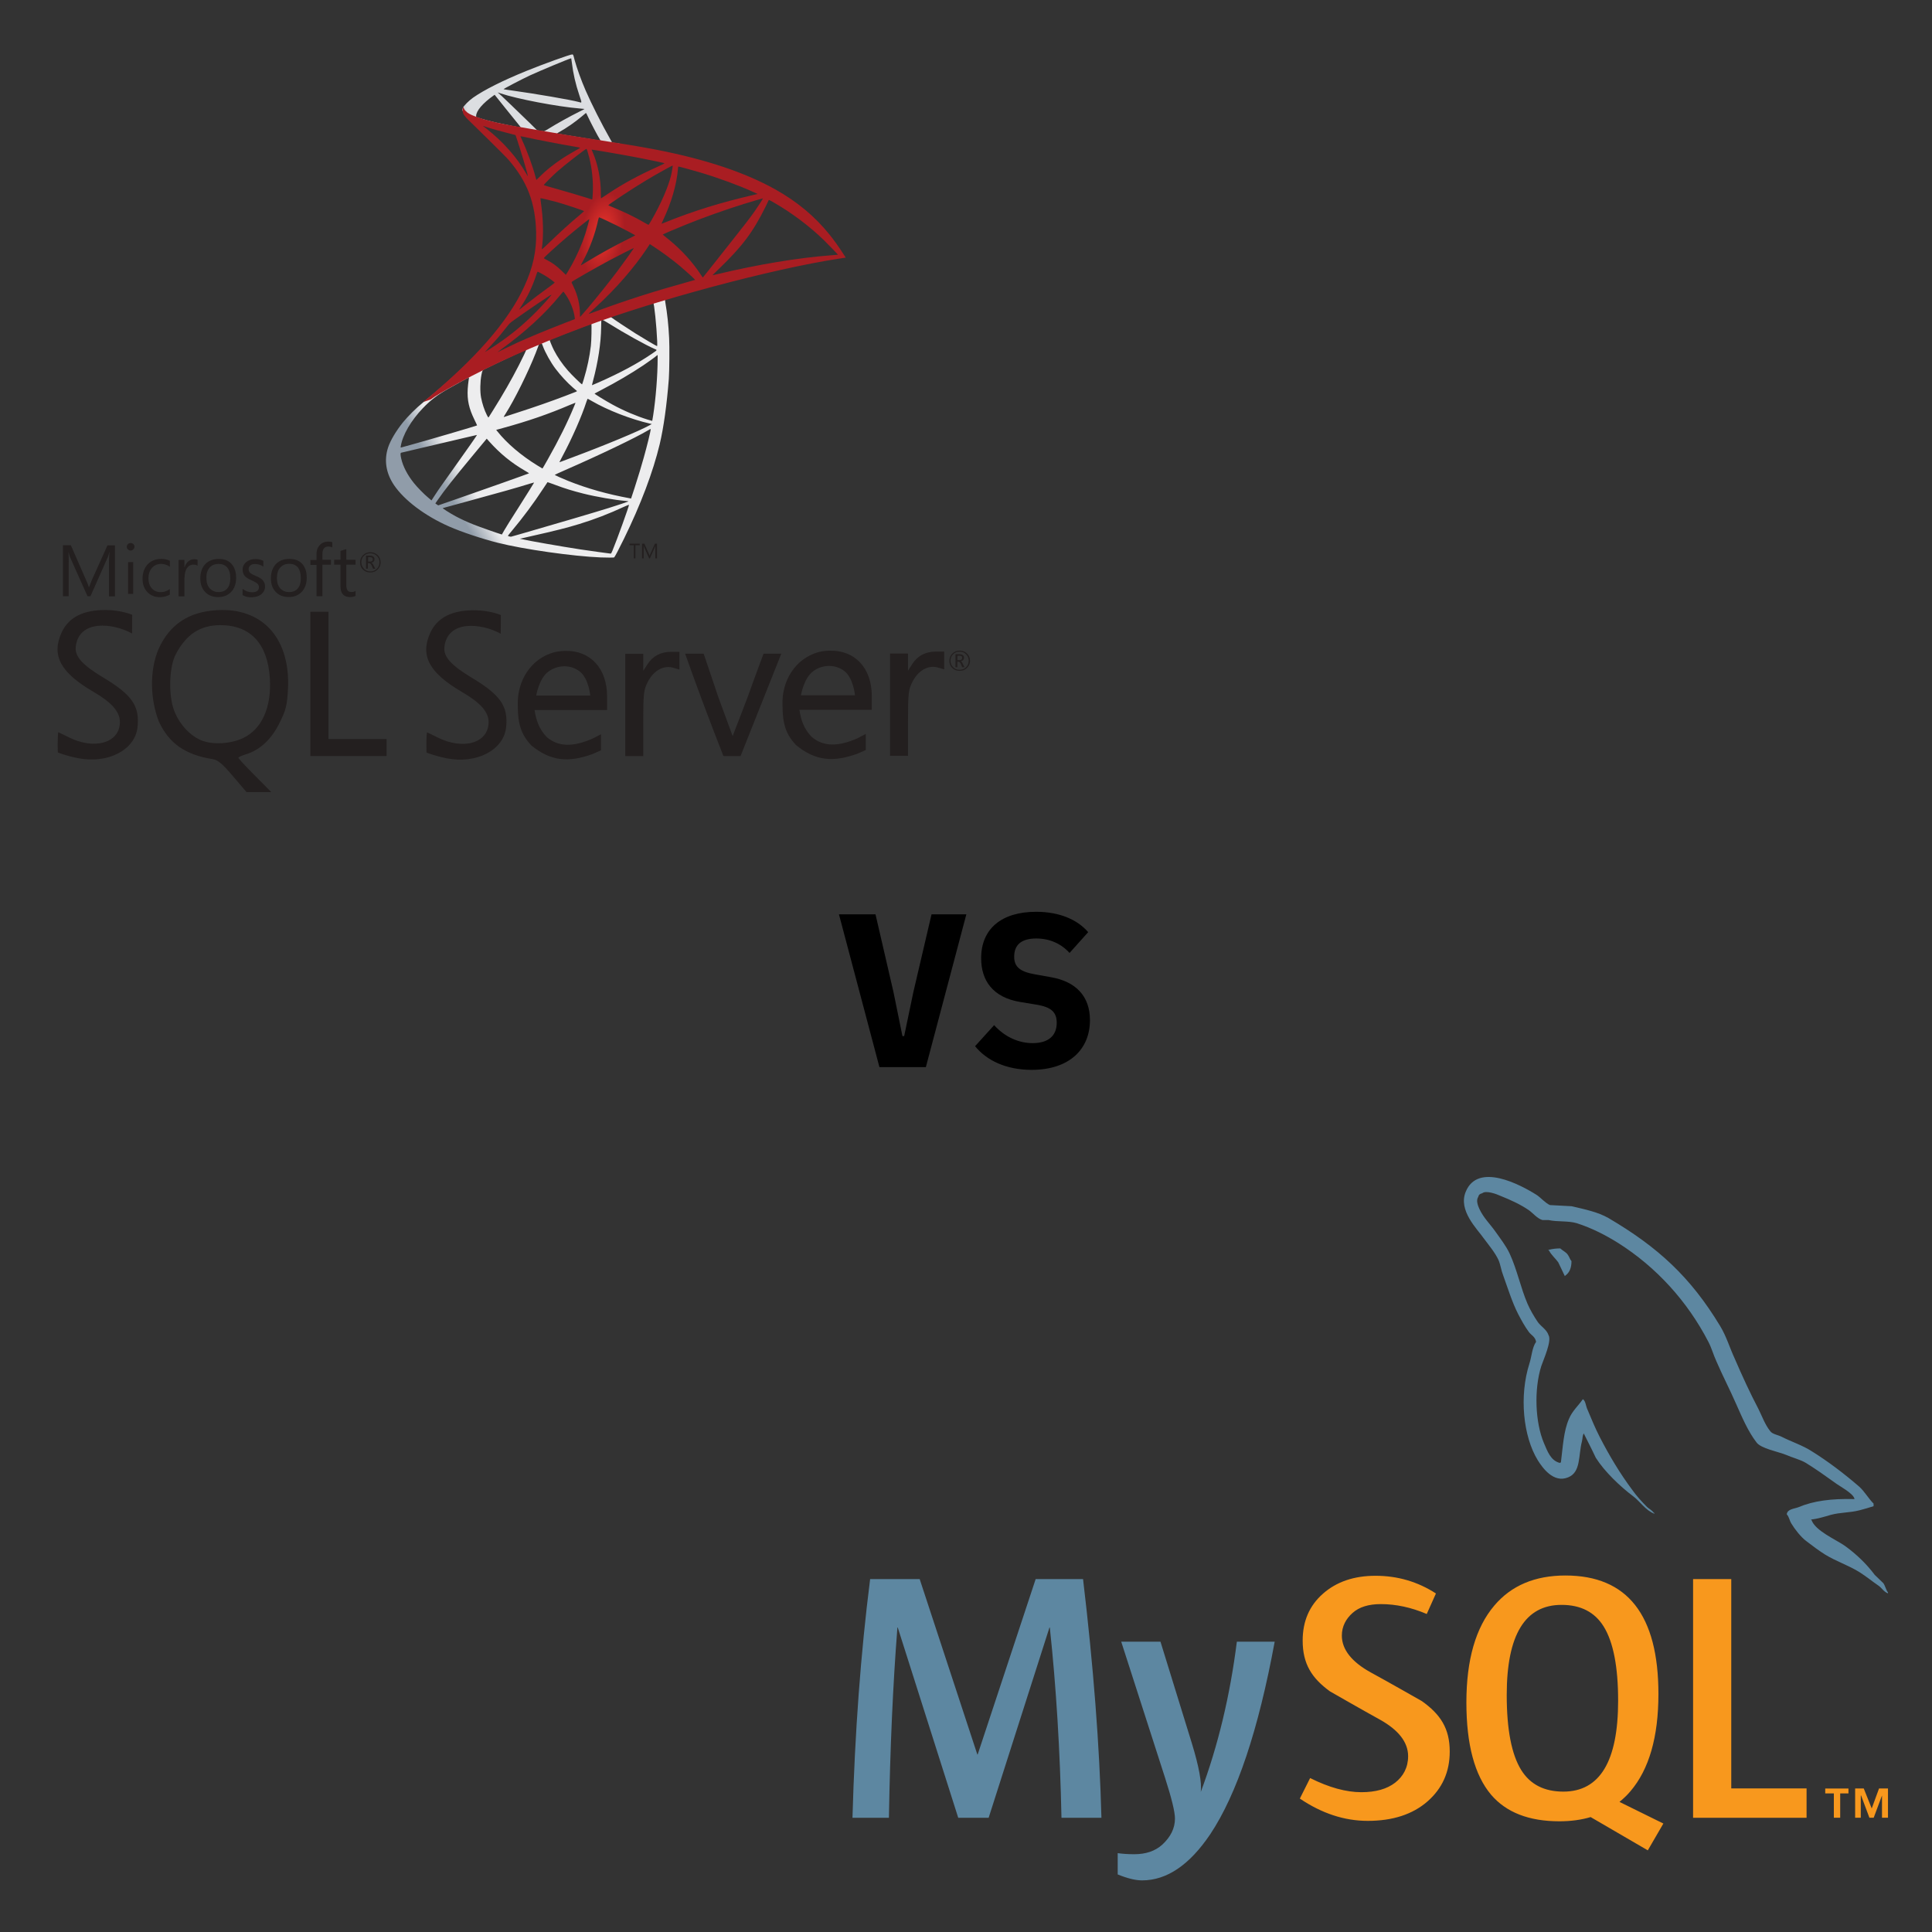
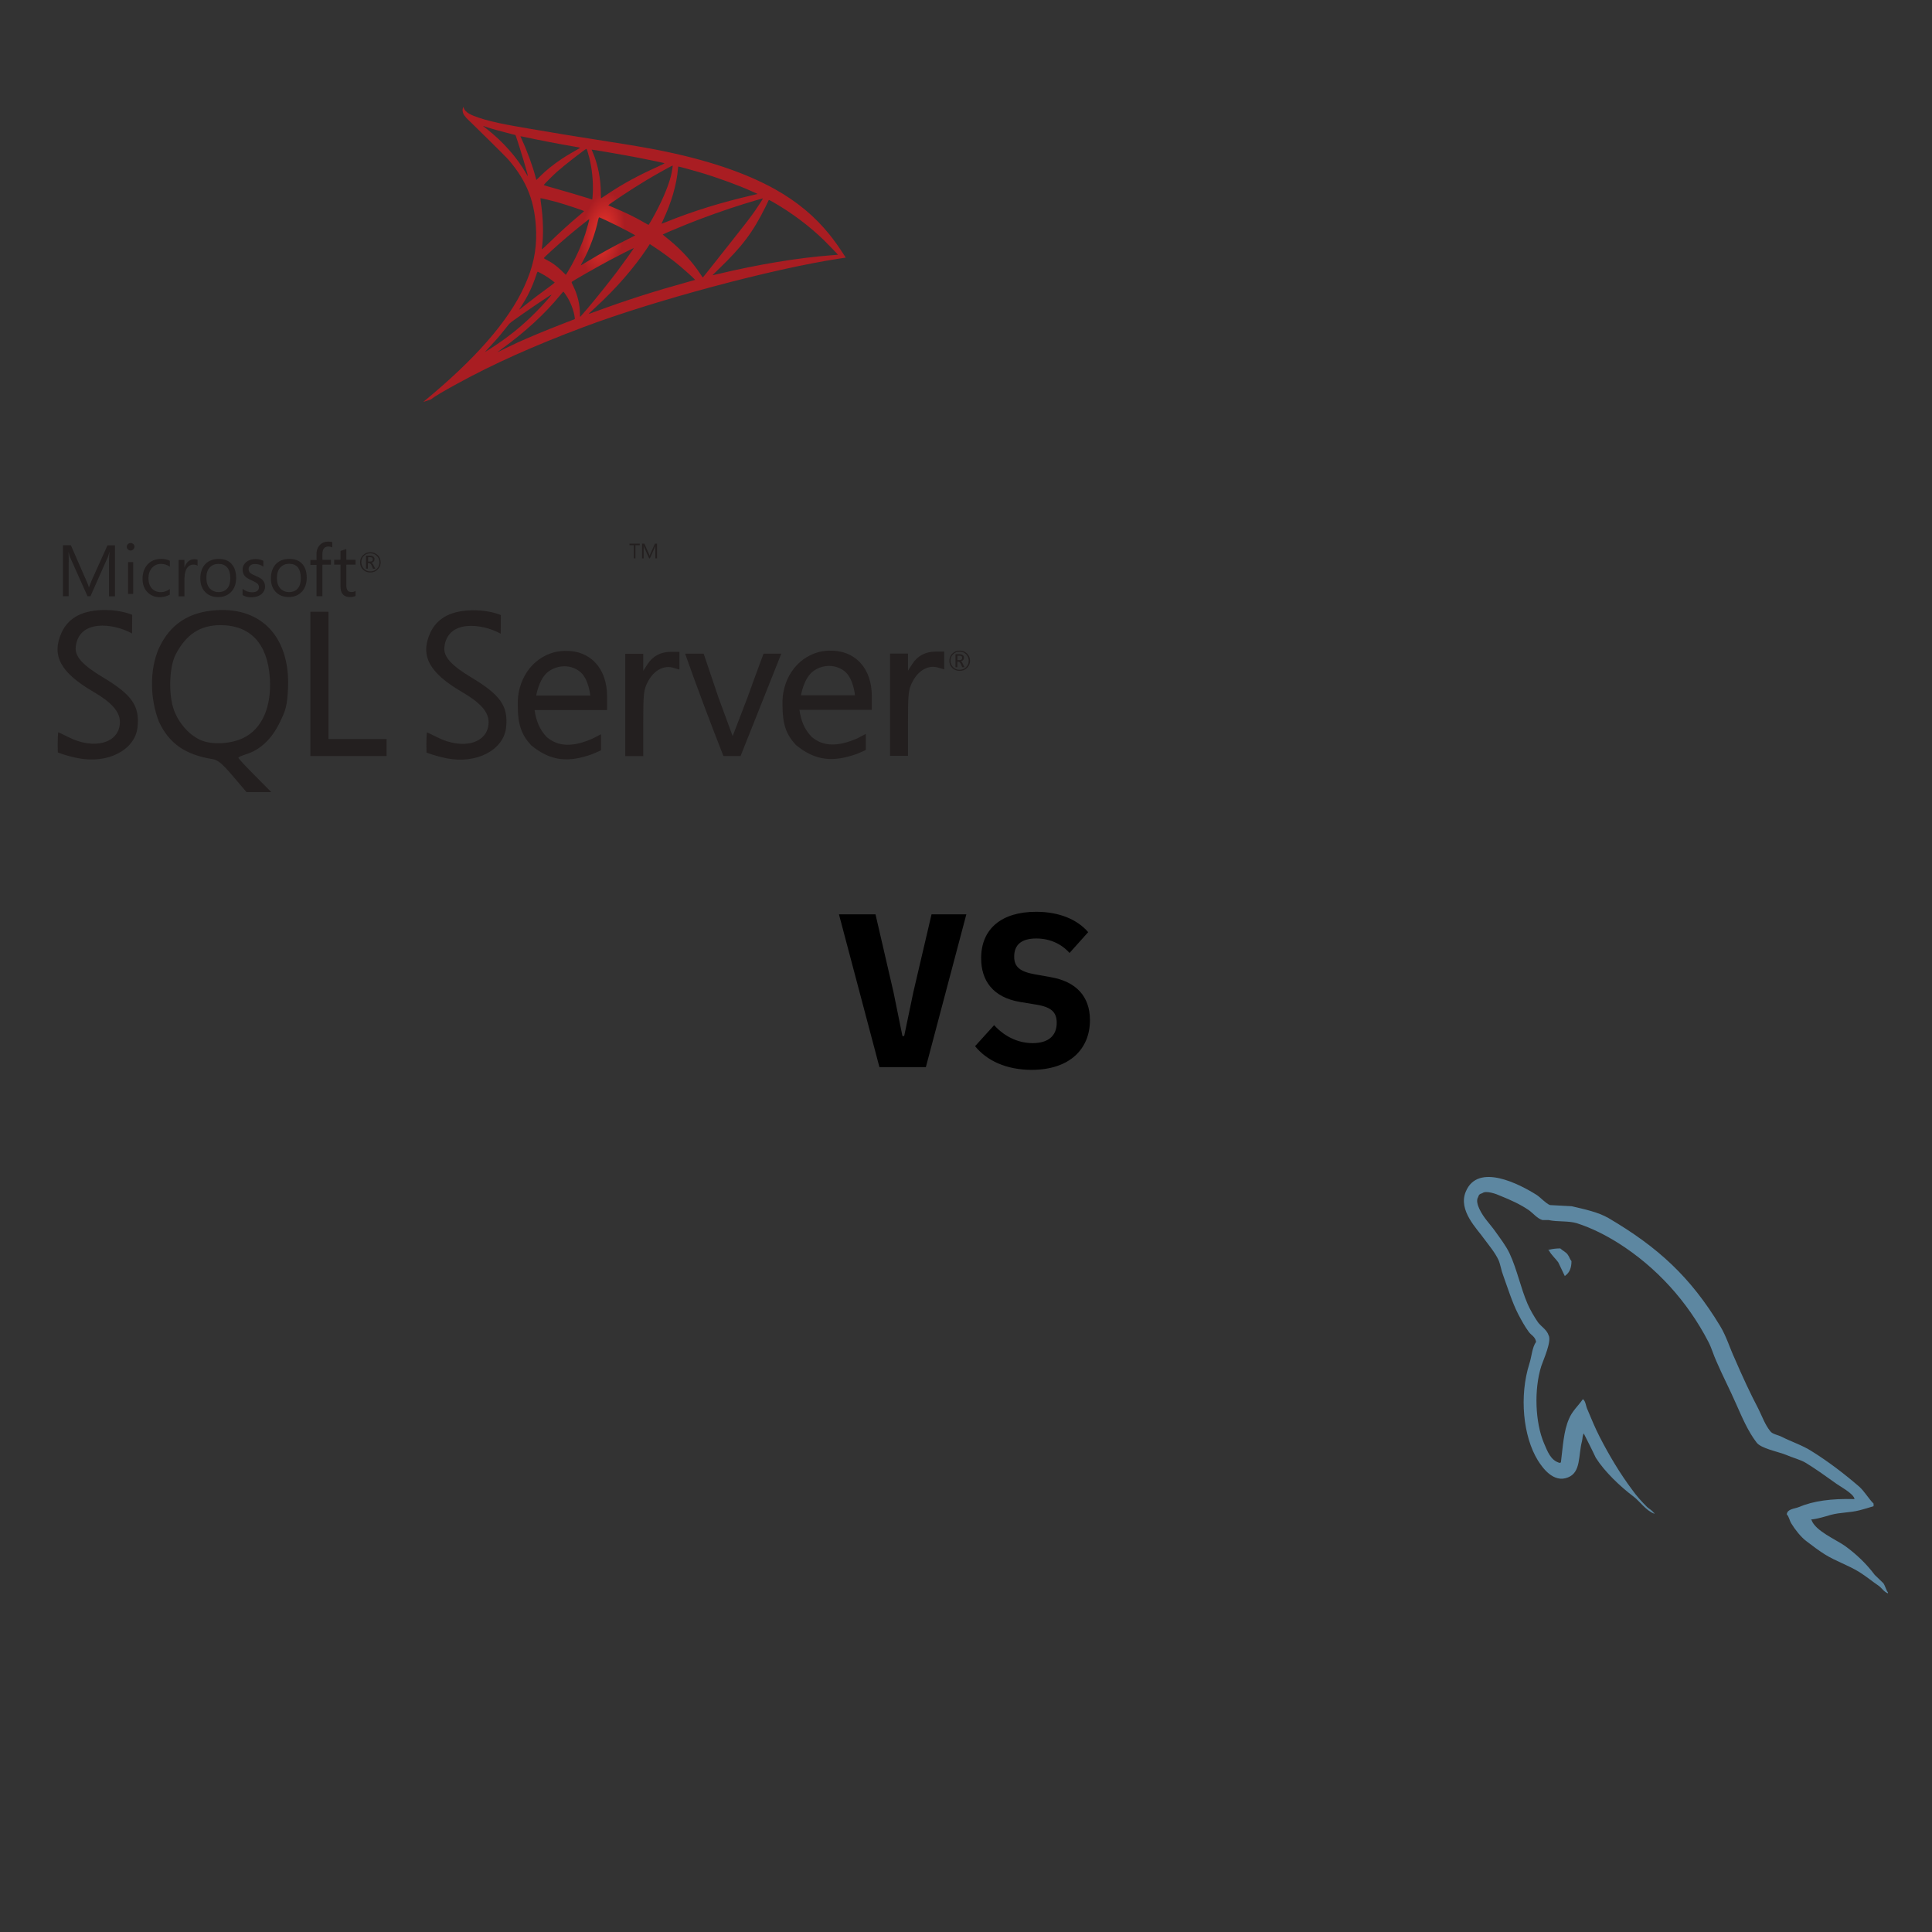
<svg xmlns="http://www.w3.org/2000/svg" version="1.1" id="Capa_1" x="0px" y="0px" viewBox="0 0 500 500" style="enable-background:new 0 0 500 500;" xml:space="preserve">
  <rect x="0" y="0" width="500" height="500" fill="#333333" stroke="none" />
  <style type="text/css">
	.st0{fill:url(#SVGID_1_);}
	.st1{fill:url(#SVGID_00000016075179919116204050000013102166751248975785_);}
	.st2{fill:url(#SVGID_00000119103388937553057040000010028128262004666558_);}
	.st3{fill:#231F1F;}
	.st4{fill:#5D87A1;}
	.st5{fill:#F8981D;}
</style>
  <g transform="matrix(.569 0 0 .569 199.451 -82.735)">
    <linearGradient id="SVGID_1_" gradientUnits="userSpaceOnUse" x1="-20085.865" y1="-17051.791" x2="-20006.447" y2="-17098.719" gradientTransform="matrix(0.119 0 0 0.119 2244.451 2401.062)">
      <stop offset="0" style="stop-color:#909CA9" />
      <stop offset="1" style="stop-color:#EDEDEE" />
    </linearGradient>
-     <path class="st0" d="M-42.96,276.99l-45.83,14.97l-39.87,17.6l-11.16,2.94c-2.84,2.7-5.82,5.44-9.04,8.21   c-3.53,3.05-6.82,5.82-9.35,7.83c-2.81,2.22-6.96,6.37-9.08,9.01c-3.15,3.95-5.65,8.14-6.72,11.36c-1.91,5.82-0.97,11.71,2.7,17.15   c4.71,6.93,14.1,13.99,25.05,18.81c5.58,2.46,14.97,5.61,22.03,7.38c11.74,2.98,34.47,6.2,46.97,6.69c2.53,0.1,5.92,0.1,6.06,0   c0.28-0.17,2.22-3.88,4.47-8.49c7.69-15.69,13.23-30.42,16.25-42.99c1.8-7.62,3.22-17.77,4.16-29.79   c0.24-3.36,0.35-14.62,0.14-18.43c-0.31-6.24-0.87-11.29-1.73-16.25c-0.14-0.73-0.17-1.39-0.1-1.42c0.14-0.1,0.55-0.24,6.2-1.87   L-42.96,276.99L-42.96,276.99L-42.96,276.99L-42.96,276.99z M-53.42,283.12c0.42,0,1.52,10.63,1.8,17.36   c0.07,1.42,0.03,2.36-0.03,2.36c-0.28,0-5.85-3.29-9.84-5.78c-3.46-2.18-10.05-6.55-11.09-7.38c-0.35-0.24-0.31-0.28,2.53-1.25   C-65.23,286.8-53.8,283.12-53.42,283.12z M-76.77,290.82c0.31,0,1.11,0.45,3.01,1.63c7.14,4.47,16.84,9.87,20.99,11.67   c1.28,0.55,1.42,0.35-1.52,2.36c-6.3,4.3-14.17,8.52-23.8,12.78c-1.7,0.76-3.12,1.35-3.15,1.35c-0.07,0,0.14-0.87,0.42-1.91   c2.32-8.63,3.64-17.36,3.71-24.35c0.03-3.46,0.03-3.46,0.35-3.57C-76.84,290.82-76.8,290.82-76.77,290.82L-76.77,290.82z    M-81.58,292.65c0.21,0.21,0.07,7.97-0.21,10.08c-0.62,5.06-1.59,9.77-3.19,15.07c-0.38,1.28-0.73,2.36-0.8,2.42   c-0.14,0.17-4.89-4.47-6.44-6.27c-2.7-3.12-4.81-6.24-6.37-9.28c-0.8-1.56-2.04-4.61-1.94-4.71   C-99.98,299.58-81.72,292.51-81.58,292.65L-81.58,292.65z M-104.24,301.55c0.03,0,0.07,0,0.1,0.03c0.07,0.07,0.31,0.62,0.52,1.25   c1.11,3.01,3.6,7.45,5.75,10.29c2.36,3.12,5.44,6.44,8,8.63c0.83,0.69,1.59,1.35,1.7,1.45c0.21,0.21,0.28,0.17-5.37,2.32   c-6.55,2.49-13.68,4.99-21.86,7.62c-1.95,0.63-3.9,1.26-5.85,1.91c-0.31,0.1-0.21-0.07,0.69-1.49   c4.05-6.34,10.22-18.78,13.68-27.58c0.59-1.52,1.18-3.05,1.28-3.39c0.14-0.49,0.31-0.66,0.76-0.9   C-104.58,301.62-104.34,301.55-104.24,301.55L-104.24,301.55z M-111.17,304.43c0.1,0.07-1.66,3.78-3.4,7.17   c-3.36,6.55-7.03,12.99-11.95,20.82c-0.83,1.35-1.63,2.6-1.73,2.74c-0.17,0.24-0.24,0.17-0.8-0.9c-1.18-2.32-2.15-5.3-2.67-8.04   c-0.52-2.7-0.42-7.41,0.17-10.32c0.45-2.15,0.42-2.11,1.45-2.63C-125.65,311.01-111.3,304.29-111.17,304.43L-111.17,304.43z    M-51.41,306.85v1.45c0,7.73-0.83,18.33-2.04,26.05c-0.21,1.35-0.38,2.46-0.42,2.49c0,0-1-0.28-2.18-0.62   c-5.2-1.63-10.84-4.02-15.94-6.82c-3.36-1.84-8.24-4.85-8.11-4.99c0.03-0.03,1.49-0.8,3.19-1.7c6.79-3.53,13.3-7.34,18.95-11.12   c2.11-1.42,5.3-3.71,5.99-4.33L-51.41,306.85L-51.41,306.85z M-137.32,317.11c0.14,0,0.1,0.28-0.1,1.52   c-0.14,0.9-0.31,2.56-0.38,3.71c-0.28,5.06,0.55,8.8,3.05,13.93c0.69,1.42,1.25,2.6,1.21,2.63c-0.24,0.21-23.18,6.93-30.38,8.9   c-2.15,0.59-4.02,1.11-4.16,1.14c-0.24,0.07-0.28,0.04-0.17-0.55c0.8-5.09,4.68-11.74,10.08-17.36c3.6-3.74,6.48-5.92,11.4-8.73   c3.53-2.01,8.97-5.02,9.39-5.16C-137.39,317.11-137.36,317.11-137.32,317.11L-137.32,317.11z M-83.28,326.77   c0.03-0.03,0.87,0.42,1.87,1c7.41,4.3,17.74,8.28,26.54,10.32l0.8,0.17l-1.11,0.62c-4.61,2.56-19.75,8.87-35.23,14.65   c-2.25,0.83-4.47,1.66-4.89,1.84c-0.42,0.17-0.8,0.28-0.8,0.24c0-0.04,0.62-1.25,1.42-2.74c4.33-8.11,8.7-17.98,10.91-24.84   C-83.49,327.4-83.31,326.81-83.28,326.77L-83.28,326.77z M-88.79,328.57c0.04,0.04-0.24,0.76-0.59,1.59   c-3.01,7.31-6.96,15.28-12.02,24.22c-1.28,2.29-2.36,4.12-2.39,4.12c-0.03,0-1.07-0.62-2.32-1.39   c-7.34-4.5-13.86-10.05-18.12-15.42l-0.62-0.76l3.15-0.87c11.29-3.08,20.89-6.41,30.42-10.5   C-89.93,329.03-88.82,328.57-88.79,328.57z M-54.56,340.53C-54.56,340.53-54.53,340.56-54.56,340.53c0.03,0.8-1.73,7.93-3.19,13.09   c-1.21,4.33-2.25,7.73-4.16,13.72c-0.83,2.63-1.56,4.82-1.59,4.82c-0.03,0-0.24-0.03-0.45-0.1c-10.29-1.87-19.5-4.47-28.16-7.93   c-2.43-0.97-5.89-2.53-6.1-2.7c-0.07-0.07,2.01-1.04,4.64-2.18c15.76-6.89,32.11-14.72,37.73-18.08   C-55.18,340.73-54.66,340.53-54.56,340.53L-54.56,340.53z M-133.58,343.23c0.07,0.07-4.33,6.41-10.5,15.03   c-2.15,3.01-4.64,6.55-5.58,7.86c-0.94,1.32-2.36,3.4-3.15,4.64l-1.46,2.25l-1.56-1.32c-1.84-1.52-5.02-4.78-6.44-6.58   c-2.98-3.71-4.99-7.62-5.79-11.19c-0.38-1.66-0.38-2.49-0.04-2.6c0.52-0.14,9.77-2.32,18.43-4.33c4.82-1.11,10.39-2.42,12.4-2.91   C-135.24,343.61-133.61,343.23-133.58,343.23L-133.58,343.23z M-129.15,344.93l1.11,1.25c4.99,5.58,10.08,9.7,16.25,13.3   c1.11,0.62,1.94,1.18,1.87,1.21c-0.24,0.17-21.41,7.69-31.21,11.08c-5.51,1.94-10.05,3.5-10.08,3.5c-0.03,0-0.35-0.21-0.69-0.45   l-0.62-0.45l1-1.45c3.26-4.71,7.34-9.87,16.25-20.61L-129.15,344.93L-129.15,344.93z M-101.5,364.71c0.03-0.03,1.56,0.52,3.43,1.21   c4.5,1.7,8.07,2.77,12.85,3.98c5.89,1.49,14.41,2.94,19.43,3.36c0.76,0.07,1.18,0.14,1.04,0.24c-0.24,0.14-5.33,1.84-9.08,3.01   c-5.96,1.87-24.15,7.24-38.97,11.5c-2.74,0.8-5.09,1.46-5.23,1.49c-0.35,0.07-1.49-0.24-1.49-0.38c0-0.07,0.83-1.14,1.84-2.32   c4.99-5.96,9.94-12.61,14.06-18.91C-102.47,366.16-101.5,364.74-101.5,364.71L-101.5,364.71z M-107.6,364.88   c0.03,0.03-2.42,3.98-6.72,10.77c-1.84,2.88-3.88,6.13-4.61,7.27c-0.69,1.11-1.73,2.84-2.32,3.81l-1,1.77l-0.52-0.14   c-1.25-0.35-10.01-3.43-12.33-4.37c-2.88-1.14-5.85-2.53-8.07-3.71c-2.77-1.49-6.24-3.71-5.96-3.78c0.07-0.03,4.82-1.32,10.53-2.88   c15.17-4.12,23.59-6.51,29.1-8.24C-108.5,365.09-107.63,364.85-107.6,364.88L-107.6,364.88z M-64.47,375h0.03   c0.14,0.35-5.47,15.94-7.52,20.85c-0.45,1.11-0.62,1.39-0.87,1.35c-0.59-0.03-8.73-1.18-13.68-1.9   c-8.63-1.32-23.11-3.85-26.74-4.68l-0.83-0.17l5.16-1.18c11.09-2.49,16.42-3.85,21.82-5.51c6.82-2.08,13.58-4.68,20.4-7.86   C-65.61,375.41-64.71,375.03-64.47,375L-64.47,375z" />
    <linearGradient id="SVGID_00000155133579718085043660000001842538774590028672_" gradientUnits="userSpaceOnUse" x1="-20082.732" y1="-18606.18" x2="-20018.83" y2="-18606.18" gradientTransform="matrix(0.119 0 0 0.119 2244.451 2401.062)">
      <stop offset="0" style="stop-color:#939FAB" />
      <stop offset="1" style="stop-color:#DCDEE1" />
    </linearGradient>
-     <path style="fill:url(#SVGID_00000155133579718085043660000001842538774590028672_);" d="M-90.21,170.15   c-0.76-0.1-13.06,4.33-20.99,7.55c-10.7,4.37-19.02,8.52-24.15,12.12c-1.91,1.35-4.3,3.74-4.68,4.68   c-0.14,0.35-0.21,0.76-0.21,1.18l4.64,4.4l11.05,3.53l26.29,4.71l30.07,5.16l0.31-2.6c-0.1,0-0.17-0.03-0.28-0.03l-3.95-0.62   l-0.8-1.42c-4.09-7.21-8.59-16.14-11.22-22.17c-2.04-4.68-3.98-10.08-5.06-13.96C-89.76,170.33-89.83,170.19-90.21,170.15   L-90.21,170.15L-90.21,170.15L-90.21,170.15z M-90.76,171.92h0.04c0.03,0.03,0.17,1,0.31,2.15c0.59,4.85,1.66,9.53,3.36,14.58   c1.28,3.81,1.28,3.6-0.21,3.15c-3.53-0.97-19.36-3.71-30.83-5.3c-1.84-0.24-3.4-0.49-3.4-0.52c-0.14-0.14,8.28-4.54,11.99-6.27   C-104.76,177.53-91.73,172.1-90.76,171.92L-90.76,171.92z M-124.16,187.44l1.35,0.45c7.34,2.49,25.81,6.03,35.99,6.86   c1.14,0.1,2.11,0.21,2.15,0.21c0.03,0.03-0.93,0.55-2.18,1.14c-4.92,2.46-10.32,5.47-14.06,7.79c-1.11,0.69-2.11,1.25-2.25,1.25   c-0.14,0-0.87-0.14-1.63-0.24l-1.39-0.21l-3.46-3.4c-6.1-5.92-10.88-10.5-12.71-12.23L-124.16,187.44z M-125.54,188.52l4.88,6.1   c2.67,3.36,5.37,6.65,5.96,7.38c0.59,0.73,1.07,1.32,1.04,1.35c-0.14,0.1-7.07-1.25-10.74-2.08c-3.78-0.87-5.33-1.28-7.66-2.01   l-1.91-0.62v-0.49c0.03-2.32,2.98-5.79,7.97-9.32L-125.54,188.52L-125.54,188.52z M-84.04,196.83c0.14,0,0.31,0.31,0.73,1.25   c1.18,2.6,4.85,9.6,5.75,10.95c0.28,0.45,0.76,0.49-4.12-0.31c-11.74-1.91-15.52-2.53-15.52-2.6c0-0.03,0.35-0.28,0.8-0.52   c3.64-2.01,7.31-4.57,10.57-7.31c0.8-0.66,1.52-1.28,1.66-1.39C-84.15,196.83-84.08,196.8-84.04,196.83L-84.04,196.83z" />
    <radialGradient id="SVGID_00000170252610354880377270000008452558883776479926_" cx="-3868.053" cy="-9998.787" r="84.843" gradientTransform="matrix(-0.114 -0.017 0.035 -0.228 -167.511 -2093.499)" gradientUnits="userSpaceOnUse">
      <stop offset="0" style="stop-color:#EE352C" />
      <stop offset="1" style="stop-color:#A91D22" />
    </radialGradient>
    <path style="fill:url(#SVGID_00000170252610354880377270000008452558883776479926_);" d="M-139.78,194.02c0,0-0.76,1.21-0.03,3.01   c0.45,1.11,1.77,2.46,3.26,3.85c0,0,15.42,15.03,17.29,17.18c8.52,9.84,12.23,19.54,12.58,32.91c0.21,8.59-1.42,16.14-5.47,24.91   c-7.21,15.73-22.41,33.08-45.87,52.34l3.43-1.14c2.22-1.66,5.23-3.43,12.3-7.31c16.32-8.94,34.68-17.15,57.19-25.6   c32.42-12.19,85.74-26.47,116.09-31.11l3.15-0.49l-0.49-0.76c-2.77-4.3-4.68-6.96-6.96-9.8c-6.65-8.24-14.72-14.93-24.6-20.47   c-13.58-7.59-31.14-13.51-53.38-17.91c-4.19-0.83-13.41-2.43-20.89-3.57c-15.87-2.46-26.12-4.16-37.41-6.1   c-4.05-0.69-10.12-1.73-14.13-2.6c-2.08-0.45-6.06-1.39-9.18-2.46C-135.42,197.94-139.02,196.97-139.78,194.02L-139.78,194.02z    M-130.84,202.68c0.03-0.03,0.59,0.17,1.32,0.42c1.32,0.45,3.01,0.97,5.02,1.52c1.52,0.42,3.04,0.82,4.57,1.21   c2.08,0.52,3.81,1,3.84,1c0.24,0.24,3.74,11.43,4.92,15.73c0.45,1.63,0.8,3.01,0.76,3.01c-0.04,0.04-0.42-0.55-0.87-1.35   c-4.05-7.14-10.46-14.38-17.88-20.2C-130.12,203.34-130.84,202.72-130.84,202.68L-130.84,202.68z M-113.8,207.4   c0.17,0,0.94,0.1,1.87,0.31c5.89,1.32,16.46,3.33,23.21,4.47c1.14,0.17,2.04,0.38,2.04,0.45c0,0.07-0.42,0.31-0.94,0.59   c-1.14,0.59-5.75,3.33-7.27,4.36c-3.85,2.56-7.31,5.33-9.8,7.83c-1,1-1.87,1.84-1.87,1.84s-0.21-0.59-0.38-1.32   c-1.25-4.82-3.85-11.95-6.2-16.97c-0.38-0.8-0.69-1.52-0.69-1.59C-113.83,207.43-113.83,207.4-113.8,207.4L-113.8,207.4z    M-83.8,213.11c0.21,0.07,0.55,1.25,1.25,3.85c1.28,5.02,1.87,10.64,1.66,15.87c-0.07,1.45-0.14,2.81-0.21,2.98l-0.1,0.35   l-1.8-0.59c-3.71-1.18-9.73-2.94-14.9-4.4c-2.95-0.8-5.33-1.52-5.33-1.59c0-0.21,4.3-4.5,6.13-6.13   C-93.6,220.35-84.11,213.01-83.8,213.11L-83.8,213.11z M-81.41,213.46c0.1-0.1,14.34,2.36,20.82,3.6   c4.82,0.94,11.81,2.39,12.23,2.56c0.21,0.07-0.52,0.48-2.84,1.52c-9.15,4.12-15.94,7.83-22.69,12.33   c-1.77,1.18-3.26,2.15-3.29,2.15c-0.03,0-0.07-1-0.07-2.22c0-6.58-1.32-13.23-3.74-18.85C-81.24,214.01-81.44,213.49-81.41,213.46z    M-44.58,220.73c0.1,0.1-0.35,2.91-0.76,4.57c-1.25,5.16-4.61,12.82-8.73,20.02c-0.73,1.28-1.39,2.32-1.46,2.36   c-0.07,0.03-1-0.49-2.08-1.11c-4.02-2.36-8.59-4.57-13.58-6.65c-1.39-0.59-2.6-1.07-2.63-1.14c-0.24-0.21,10.91-7.59,16.8-11.12   C-52.34,224.82-44.72,220.59-44.58,220.73L-44.58,220.73z M-41.95,221.15c0.31,0,6.62,1.73,9.91,2.7   c8.14,2.43,17.49,5.85,23.59,8.63l2.53,1.14l-1.77,0.42c-14.9,3.43-27.64,7.38-39.94,12.37c-1,0.42-1.91,0.76-1.97,0.76   c-0.07,0,0.28-0.8,0.73-1.77c3.71-7.86,6.1-16.07,6.69-23.07C-42.16,221.67-42.06,221.15-41.95,221.15L-41.95,221.15z    M-104.72,235.56c0.1-0.1,4.92,1.04,7.52,1.77c3.95,1.11,12.33,3.91,12.33,4.12c0,0.03-0.94,0.83-2.04,1.8   c-4.54,3.78-8.9,7.76-14.13,12.82c-1.56,1.49-2.88,2.7-2.94,2.7c-0.07,0-0.1-0.21-0.07-0.49c0.8-5.82,0.62-13.3-0.48-20.89   C-104.65,236.43-104.76,235.59-104.72,235.56z M-3.53,235.66c0.07,0.07-2.22,3.67-3.67,5.72c-2.08,2.98-5.13,6.93-12.02,15.59   c-3.64,4.57-7.73,9.73-9.08,11.47c-1.39,1.73-2.53,3.19-2.56,3.19c-0.03,0-0.48-0.62-0.97-1.39c-3.88-5.82-8.52-10.91-14.03-15.49   c-1.04-0.87-2.18-1.8-2.56-2.08c-0.38-0.28-0.69-0.55-0.69-0.59c0-0.1,5.89-2.63,10.36-4.43c7.83-3.19,18.5-7,26.5-9.46   C-8.07,236.88-3.6,235.59-3.53,235.66L-3.53,235.66z M-0.86,236.36c0.14-0.03,0.97,0.38,1.97,0.97   c8.42,4.82,16.66,11.02,23.18,17.39c1.84,1.8,6.37,6.51,6.3,6.55c0,0-1.59,0.14-3.46,0.28c-14.58,1.11-33.26,4.19-51.2,8.52   c-1.21,0.28-2.29,0.52-2.36,0.52c-0.07,0,1.28-1.35,2.98-2.98c10.53-10.15,15.35-16.56,21.03-27.99   C-1.63,237.92-0.93,236.46-0.86,236.36C-0.9,236.36-0.9,236.36-0.86,236.36L-0.86,236.36z M-78.01,244.26   c0.49,0.1,4.99,2.22,8.38,3.91c3.12,1.56,7.79,4.05,8.04,4.26c0.03,0.03-1.63,0.9-3.67,1.91c-6.51,3.26-12.09,6.34-17.91,9.87   c-1.66,1-3.05,1.84-3.08,1.84c-0.14,0-0.1-0.14,0.83-1.84c3.12-5.68,5.61-12.47,7.03-19.09C-78.26,244.6-78.12,244.26-78.01,244.26   L-78.01,244.26z M-82.52,245.09c0.1,0.1-1.07,4.36-1.8,6.69c-1.42,4.4-3.81,9.91-6.13,14.06c-0.55,0.97-1.39,2.39-1.84,3.19   l-0.87,1.39l-1.94-1.87c-2.25-2.18-4.09-3.53-6.44-4.75c-0.94-0.48-1.66-0.9-1.66-0.97c0-0.28,5.92-5.65,10.46-9.53   C-89.48,250.49-82.62,244.98-82.52,245.09L-82.52,245.09z M-54.98,256.42l1.7,1.11c3.88,2.53,8.45,5.89,11.95,8.83   c1.97,1.63,5.78,5.06,6.55,5.89l0.42,0.45l-2.81,0.8c-15.87,4.4-28.13,8.31-42.44,13.58c-1.59,0.59-2.94,1.07-3.05,1.07   c-0.21,0-0.38,0.17,3.19-3.12c9.15-8.42,17.25-17.7,23.28-26.74L-54.98,256.42L-54.98,256.42z M-62.22,258.22   c0.07,0.07-4.68,6.75-7.52,10.53c-3.39,4.5-9.42,12.06-13.58,16.97c-1.73,2.04-3.22,3.74-3.29,3.78c-0.1,0.03-0.14-0.48-0.14-1.28   c0-4.19-1.07-8.66-2.94-12.47c-0.8-1.59-0.94-1.97-0.76-2.15c0.66-0.59,10.74-6.34,17.11-9.77   C-69.04,261.54-62.32,258.15-62.22,258.22L-62.22,258.22z M-106,268.96c0.1,0,0.9,0.42,1.8,0.9c2.22,1.21,4.19,2.56,5.96,4.02   c0.07,0.07-0.83,0.8-2.01,1.66c-3.29,2.36-8.28,6.13-11.19,8.45c-3.05,2.43-3.15,2.49-2.81,1.97c2.29-3.5,3.43-5.47,4.64-8   c1.07-2.25,2.15-4.92,2.91-7.24C-106.42,269.72-106.07,268.96-106,268.96L-106,268.96z M-94.33,278.1   c0.17-0.03,0.38,0.28,1.32,1.66c1.97,2.94,3.5,6.89,3.88,10.08l0.07,0.69l-4.75,1.84c-8.49,3.29-16.32,6.55-21.62,8.97   c-1.49,0.69-4.09,1.94-5.78,2.77c-1.7,0.87-3.08,1.52-3.08,1.49c0-0.03,1.07-0.83,2.39-1.8c10.36-7.52,19.33-15.76,26.05-24.01   c0.73-0.87,1.39-1.66,1.45-1.7L-94.33,278.1L-94.33,278.1z M-99.7,279.42c0.14,0.14-3.81,4.61-6.51,7.34   c-6.69,6.82-13.3,12.16-21.51,17.36c-1.04,0.66-1.97,1.25-2.08,1.32c-0.24,0.14,0.07-0.21,3.67-4.12c2.29-2.46,4.02-4.54,5.99-7.1   c1.32-1.7,1.56-1.94,3.46-3.29C-111.58,287.25-99.84,279.28-99.7,279.42z" />
  </g>
  <path class="st3" d="M57.37,157.87c-0.36,0-0.73,0.03-1.09,0.03c-7.34,0.39-12.3,3.62-15.19,9.94c-2.48,5.71-2.21,13.17,0.03,18.91  c2.6,5.61,6.8,8.57,13.8,9.69c1.48,0.24,2.48,1.06,5.35,4.41L63.8,205h6.41l-4.26-4.3c-2.36-2.36-4.26-4.41-4.26-4.59  c0-0.18,0.9-0.57,1.99-0.91c3.6-1.09,6.58-3.87,8.67-8.12c1.69-3.42,1.93-4.48,2.18-8.73C75.16,165.69,68.48,157.78,57.37,157.87  L57.37,157.87L57.37,157.87z M62.98,190.98c-3.12,1.51-7.65,1.81-10.6,0.73c-3.06-1.12-6.01-4.3-7.34-7.89  c-1.48-3.93-1.27-11.18,0.42-14.44c2.72-5.2,6.32-7.59,11.57-7.59c7.79,0,12.23,4.77,12.81,13.75  C70.3,183.03,67.79,188.65,62.98,190.98L62.98,190.98z M173.69,168.69c-2.69,0-4.75,1.09-6.13,3.23l-1.09,1.7v-4.41h-4.65v26.47  h4.65v-8.46c0-7.74,0.1-8.64,1.18-10.76c1.49-2.9,4.05-4.35,6.53-3.66l1.66,0.49v-4.59L173.69,168.69L173.69,168.69L173.69,168.69z   M146.36,168.45c-0.91,0-1.88,0.12-2.84,0.33c-6.23,1.63-9.73,7.59-9.52,13.72c0,5.13,1,7.7,3.47,10.39  c5.08,4.16,9.67,4.5,15.86,2.26c1.06-0.45,2.21-0.97,2.21-0.97v-4.16l-2.21,1.14c-5.01,2.18-8.79,2.18-11.81-0.39  c-1.93-1.96-2.78-4.32-3.17-7.01h18.76v-3.57C157.11,172.92,152.73,168.33,146.36,168.45L146.36,168.45L146.36,168.45z   M138.77,180.05c0,0,0.69-4.54,3.26-6.32c1.24-0.87,2.66-1.3,4.05-1.3c1.39,0,2.78,0.45,3.93,1.33c2.36,1.81,2.75,6.25,2.75,6.25  h-13.99L138.77,180.05L138.77,180.05L138.77,180.05z M26.61,175.28c-5.04-3.06-7.28-5.26-7.01-7.86c0.78-7.19,9.67-6.19,14.58-3.47  l0.03-4.84c0,0-2.72-1.18-6.62-1.24c-5.98-0.09-9.85,1.87-11.66,5.86c-2.66,5.89-0.3,10.33,8.21,15.28c4.78,2.78,6.89,5.2,6.89,7.83  c0,5.44-6.56,7.34-13.32,3.93c-1.39-0.69-2.57-1.27-2.63-1.27c-0.24,1.54-0.12,5.23-0.12,5.23s2.08,0.87,5.2,1.48  c7.73,1.54,14.77-2.09,15.43-7.97C36.19,182.7,34.19,179.8,26.61,175.28L26.61,175.28L26.61,175.28z M214.87,168.38  c-0.91,0-1.87,0.12-2.88,0.34c-6.22,1.63-9.72,7.59-9.48,13.72c0,5.13,0.99,7.67,3.47,10.36c5.08,4.17,9.67,4.5,15.89,2.27  c1.05-0.45,2.2-0.96,2.2-0.96v-4.17l-2.2,1.15c-5.02,2.18-8.8,2.18-11.81-0.39c-1.94-1.96-2.78-4.29-3.17-7.01h18.73v-3.57  c0-7.24-4.38-11.84-10.75-11.72L214.87,168.38L214.87,168.38z M207.28,179.99c0,0,0.7-4.53,3.27-6.35c1.23-0.88,2.65-1.3,4.04-1.3  c1.39,0,2.78,0.45,3.93,1.33c2.36,1.81,2.75,6.28,2.75,6.28h-13.99L207.28,179.99L207.28,179.99z M122.01,175.34  c-5.04-3.05-7.27-5.26-7-7.86c0.78-7.19,9.67-6.19,14.58-3.47l0.03-4.84c0,0-2.72-1.18-6.62-1.23c-5.98-0.09-9.85,1.87-11.66,5.86  c-2.66,5.89-0.27,10.33,8.22,15.28c4.77,2.78,6.89,5.16,6.89,7.79c0,5.44-6.55,7.37-13.32,3.92c-1.39-0.69-2.56-1.26-2.63-1.26  c-0.24,1.54-0.12,5.23-0.12,5.23s2.05,0.84,5.16,1.48c7.74,1.55,14.78-2.08,15.44-7.97C131.56,182.77,129.56,179.87,122.01,175.34  L122.01,175.34L122.01,175.34z M242.21,168.63c-2.69,0-4.77,1.09-6.13,3.24l-1.09,1.69v-4.41h-4.65v26.46h4.65v-8.46  c0-7.73,0.09-8.64,1.18-10.75c1.49-2.9,4.05-4.35,6.53-3.65l1.66,0.48v-4.6L242.21,168.63L242.21,168.63z M85.01,175.18v-16.86  h-4.69v37.34h19.73v-4.41H85.01L85.01,175.18L85.01,175.18z M193.48,180.44l-3.87,10.06l-3.72-10.12l-3.78-11.21h-4.8  c3.11,8.82,6.5,17.79,9.91,26.49c1.48,0.03,2.96,0,4.44,0l5.22-13.11l5.32-13.38h-4.59C197.62,169.18,195.59,174.49,193.48,180.44  L193.48,180.44L193.48,180.44z M95.82,148.15c0.76,0,1.39-0.24,1.91-0.76c0.51-0.51,0.78-1.12,0.78-1.87c0-0.76-0.27-1.39-0.78-1.87  c-0.52-0.48-1.12-0.73-1.87-0.73c-0.76,0-1.39,0.24-1.91,0.76c-0.52,0.51-0.76,1.14-0.76,1.87c0,0.76,0.24,1.39,0.76,1.87  C94.43,147.9,95.06,148.15,95.82,148.15L95.82,148.15L95.82,148.15z M94.16,143.86c0.45-0.45,1-0.66,1.7-0.66  c0.66,0,1.21,0.21,1.66,0.66c0.45,0.45,0.69,1,0.69,1.66c0,0.67-0.24,1.24-0.69,1.69c-0.46,0.45-1,0.67-1.66,0.67  c-0.67,0-1.21-0.21-1.66-0.67c-0.45-0.45-0.69-1.03-0.69-1.69C93.5,144.85,93.7,144.31,94.16,143.86z M95.27,145.76h0.3  c0.22,0,0.43,0.21,0.61,0.6l0.36,0.82h0.57l-0.45-0.91c-0.18-0.36-0.36-0.57-0.58-0.63c0.27-0.06,0.48-0.15,0.63-0.33  c0.15-0.16,0.21-0.37,0.21-0.61c0-0.28-0.09-0.48-0.27-0.64c-0.21-0.17-0.54-0.27-0.97-0.27h-0.96v3.38h0.48v-1.42L95.27,145.76  L95.27,145.76z M95.27,144.19h0.42c0.3,0,0.52,0.06,0.64,0.15c0.11,0.09,0.15,0.21,0.15,0.42c0,0.39-0.24,0.58-0.69,0.58h-0.52  L95.27,144.19L95.27,144.19L95.27,144.19z M17.79,145.46c0-1.18-0.03-2.05-0.06-2.57h0.03c0.12,0.61,0.27,1.06,0.39,1.36l4.5,10.06  h0.76l4.5-10.15c0.12-0.28,0.24-0.69,0.39-1.27h0.03c-0.09,1-0.12,1.88-0.12,2.57v8.88h1.54v-13.2h-1.93l-4.14,9.18  c-0.15,0.36-0.36,0.91-0.63,1.63h-0.06c-0.09-0.36-0.3-0.9-0.6-1.57l-4.05-9.27h-2.05v13.2h1.48v-8.85L17.79,145.46L17.79,145.46z   M33.14,145.48h1.33v8.22h-1.33V145.48z M33.8,142.47c0.28,0,0.51-0.09,0.69-0.28c0.18-0.18,0.31-0.42,0.31-0.69  c0-0.27-0.09-0.51-0.3-0.69c-0.19-0.18-0.43-0.28-0.7-0.28c-0.27,0-0.51,0.09-0.69,0.28c-0.18,0.18-0.3,0.42-0.3,0.69  c0,0.3,0.09,0.51,0.3,0.69C33.31,142.38,33.53,142.47,33.8,142.47L33.8,142.47L33.8,142.47z M43.95,153.89v-1.45  c-0.73,0.54-1.51,0.81-2.32,0.81c-0.97,0-1.76-0.33-2.33-0.97c-0.57-0.63-0.88-1.51-0.88-2.6c0-1.14,0.3-2.05,0.94-2.74  c0.61-0.67,1.39-1,2.36-1c0.79,0,1.54,0.24,2.24,0.73v-1.54c-0.63-0.33-1.36-0.49-2.18-0.49c-1.51,0-2.69,0.49-3.57,1.42  c-0.87,0.94-1.32,2.21-1.32,3.74c0,1.36,0.39,2.51,1.21,3.39c0.85,0.9,1.93,1.36,3.26,1.36C42.38,154.52,43.22,154.31,43.95,153.89  L43.95,153.89z M47.76,149.5c0-1.08,0.24-1.96,0.69-2.56c0.42-0.54,0.94-0.82,1.54-0.82c0.51,0,0.88,0.09,1.14,0.3v-1.57  c-0.21-0.09-0.51-0.12-0.9-0.12c-0.54,0-1.03,0.18-1.45,0.52c-0.45,0.36-0.81,0.9-1.02,1.59h-0.03v-1.93h-1.51v9.42h1.51v-4.84  H47.76z M56.43,154.53c1.42,0,2.56-0.46,3.41-1.36c0.85-0.9,1.27-2.11,1.27-3.62c0-1.54-0.39-2.72-1.18-3.6  c-0.78-0.88-1.87-1.3-3.29-1.3c-1.42,0-2.56,0.42-3.41,1.24c-0.91,0.9-1.39,2.17-1.39,3.8c0,1.42,0.39,2.6,1.21,3.47  C53.89,154.07,55.01,154.52,56.43,154.53L56.43,154.53L56.43,154.53z M54.28,146.85c0.58-0.61,1.33-0.91,2.27-0.91  c0.97,0,1.7,0.3,2.24,0.91c0.54,0.63,0.81,1.54,0.81,2.75c0,1.15-0.24,2.05-0.76,2.66c-0.51,0.63-1.27,0.97-2.27,0.97  c-0.97,0-1.72-0.34-2.3-0.97c-0.57-0.64-0.85-1.51-0.85-2.66C53.38,148.45,53.68,147.52,54.28,146.85L54.28,146.85z M67.72,153.71  c0.57-0.51,0.88-1.14,0.88-1.93c0-0.69-0.24-1.27-0.69-1.72c-0.37-0.36-0.94-0.69-1.76-1.03c-0.73-0.3-1.18-0.58-1.42-0.79  c-0.24-0.24-0.39-0.54-0.39-0.97c0-0.39,0.15-0.69,0.45-0.94c0.3-0.24,0.69-0.36,1.21-0.36c0.81,0,1.51,0.21,2.15,0.67v-1.51  c-0.61-0.3-1.27-0.45-2.03-0.45c-0.97,0-1.79,0.27-2.39,0.78c-0.63,0.51-0.94,1.18-0.94,1.96c0,0.69,0.21,1.27,0.6,1.69  c0.33,0.36,0.9,0.73,1.69,1.06c0.76,0.33,1.27,0.63,1.54,0.88c0.27,0.24,0.39,0.54,0.39,0.9c0,0.88-0.6,1.33-1.78,1.33  c-0.91,0-1.72-0.3-2.45-0.9v1.63c0.66,0.4,1.45,0.58,2.32,0.58C66.24,154.53,67.11,154.25,67.72,153.71L67.72,153.71L67.72,153.71z   M74.91,144.64c-1.42,0-2.56,0.42-3.41,1.24c-0.9,0.9-1.39,2.17-1.39,3.8c0,1.42,0.39,2.6,1.21,3.47c0.85,0.91,1.96,1.36,3.38,1.36  c1.45,0,2.56-0.46,3.41-1.37c0.85-0.9,1.27-2.11,1.27-3.62c0-1.54-0.39-2.72-1.18-3.6C77.4,145.06,76.31,144.64,74.91,144.64  L74.91,144.64L74.91,144.64z M77.85,149.6c0,1.15-0.24,2.05-0.76,2.66c-0.51,0.63-1.27,0.97-2.27,0.97c-0.97,0-1.72-0.34-2.3-0.97  c-0.57-0.64-0.85-1.51-0.85-2.66c0-1.21,0.3-2.15,0.91-2.78c0.57-0.6,1.33-0.91,2.27-0.91c0.94,0,1.69,0.3,2.23,0.91  C77.57,147.48,77.84,148.39,77.85,149.6L77.85,149.6L77.85,149.6z M81.93,154.31h1.51v-8.16h2.21v-1.27h-2.21v-1.45  c0-1.32,0.51-1.99,1.57-1.99c0.36,0,0.72,0.09,0.99,0.24v-1.36c-0.27-0.12-0.63-0.15-1.09-0.15c-0.81,0-1.48,0.24-2.02,0.76  c-0.63,0.6-0.97,1.39-0.97,2.45v1.55h-1.59v1.27h1.59v8.13L81.93,154.31z M88.12,151.74c0,1.84,0.81,2.78,2.48,2.78  c0.6,0,1.06-0.1,1.42-0.31v-1.3c-0.28,0.21-0.61,0.31-0.97,0.31c-0.51,0-0.87-0.12-1.08-0.4c-0.21-0.27-0.34-0.73-0.34-1.36v-5.32  h2.39v-1.27h-2.39v-2.78c-0.52,0.18-1.03,0.33-1.51,0.48v2.29h-1.63v1.27h1.63L88.12,151.74L88.12,151.74z M250.24,169.11  c-0.51-0.48-1.12-0.73-1.87-0.73c-0.76,0-1.39,0.24-1.91,0.76c-0.51,0.51-0.76,1.14-0.76,1.87c0,0.76,0.24,1.39,0.75,1.87  c0.51,0.49,1.14,0.73,1.91,0.73c0.75,0,1.39-0.24,1.91-0.76c0.51-0.52,0.78-1.12,0.78-1.87  C251.03,170.23,250.75,169.6,250.24,169.11L250.24,169.11z M250,172.68c-0.45,0.45-1,0.66-1.66,0.66c-0.66,0-1.21-0.21-1.66-0.66  c-0.45-0.46-0.69-1.03-0.69-1.7c0-0.66,0.21-1.21,0.67-1.66c0.45-0.45,0.99-0.66,1.69-0.66c0.66,0,1.21,0.21,1.66,0.66  c0.45,0.46,0.69,1,0.69,1.66C250.69,171.68,250.49,172.22,250,172.68z M248.64,171.14c0.27-0.06,0.49-0.18,0.63-0.33  c0.15-0.16,0.21-0.37,0.21-0.61c0-0.27-0.09-0.49-0.27-0.63c-0.21-0.17-0.54-0.27-0.97-0.27h-0.96v3.38h0.49v-1.42h0.3  c0.21,0,0.42,0.21,0.6,0.6l0.36,0.81h0.58l-0.45-0.91C249,171.37,248.82,171.19,248.64,171.14L248.64,171.14L248.64,171.14z   M248.31,170.83h-0.52v-1.14h0.43c0.3,0,0.51,0.06,0.63,0.15c0.12,0.09,0.15,0.21,0.15,0.42C249,170.65,248.76,170.83,248.31,170.83  L248.31,170.83L248.31,170.83z M164.03,144.49h0.42v-3.38h1.12v-0.42h-2.66v0.42h1.12L164.03,144.49L164.03,144.49z M166.59,141.95  c0-0.33,0-0.6-0.02-0.75c0.03,0.18,0.09,0.3,0.12,0.39l1.3,2.9h0.21l1.3-2.93c0.03-0.09,0.06-0.21,0.12-0.36  c-0.03,0.3-0.03,0.54-0.03,0.73v2.56h0.45v-3.8h-0.54l-1.18,2.63c-0.03,0.09-0.12,0.28-0.18,0.49h-0.03  c-0.02-0.12-0.09-0.24-0.17-0.45l-1.18-2.66h-0.61v3.81h0.43v-2.54L166.59,141.95L166.59,141.95z" />
-   <path class="st4" d="M285.05,470.44h-10.34c-0.37-17.45-1.37-33.86-3.02-49.24h-0.09l-15.74,49.24h-7.87l-15.65-49.24h-0.09  c-1.16,14.76-1.89,31.18-2.2,49.24h-9.43c0.61-21.97,2.13-42.56,4.57-61.78h12.82l14.92,45.4h0.09l15.01-45.4h12.26  C282.97,431.17,284.56,451.77,285.05,470.44 M329.89,424.86c-4.21,22.85-9.77,39.45-16.66,49.81c-5.37,7.98-11.26,11.97-17.66,11.97  c-1.71,0-3.82-0.52-6.31-1.54v-5.51c1.22,0.18,2.65,0.28,4.3,0.28c2.99,0,5.4-0.82,7.23-2.47c2.19-2.01,3.29-4.27,3.29-6.77  c0-1.71-0.86-5.22-2.56-10.53l-11.35-35.24h10.16l8.14,26.36c1.83,5.98,2.59,10.16,2.29,12.54c4.45-11.9,7.57-24.87,9.34-38.9  L329.89,424.86L329.89,424.86L329.89,424.86z" />
-   <path class="st5" d="M467.54,470.44h-29.37v-61.78h9.88v54.18h19.49V470.44z M430.48,471.93l-11.36-5.6  c1.01-0.83,1.97-1.72,2.84-2.76c4.83-5.67,7.24-14.06,7.24-25.17c0-20.44-8.02-30.66-24.07-30.66c-7.87,0-14.01,2.59-18.4,7.78  c-4.82,5.67-7.23,14.03-7.23,25.08c0,10.86,2.13,18.83,6.4,23.88c3.91,4.58,9.8,6.87,17.67,6.87c2.94,0,5.63-0.36,8.09-1.09  l14.79,8.61L430.48,471.93z M393.69,458.08c-2.5-4.02-3.75-10.49-3.75-19.4c0-15.56,4.73-23.34,14.19-23.34  c4.95,0,8.57,1.86,10.89,5.58c2.5,4.03,3.75,10.43,3.75,19.22c0,15.68-4.73,23.53-14.19,23.53  C399.63,463.66,396.01,461.81,393.69,458.08 M375.19,453.31c0,5.24-1.92,9.54-5.76,12.9c-3.84,3.35-9,5.03-15.46,5.03  c-6.04,0-11.9-1.93-17.57-5.77l2.66-5.31c4.88,2.44,9.3,3.66,13.26,3.66c3.72,0,6.63-0.83,8.74-2.46c2.11-1.64,3.36-3.95,3.36-6.86  c0-3.67-2.56-6.81-7.26-9.44c-4.33-2.38-12.99-7.35-12.99-7.35c-4.69-3.42-7.04-7.09-7.04-13.14c0-5.01,1.75-9.05,5.26-12.13  c3.51-3.09,8.04-4.63,13.59-4.63c5.73,0,10.95,1.54,15.64,4.58l-2.38,5.31c-4.02-1.71-7.98-2.56-11.89-2.56  c-3.17,0-5.61,0.76-7.31,2.29c-1.71,1.52-2.77,3.47-2.77,5.86c0,3.65,2.61,6.83,7.44,9.51c4.39,2.38,13.26,7.44,13.26,7.44  C372.79,443.67,375.19,447.31,375.19,453.31" />
  <path class="st4" d="M479.95,387.96c-5.97-0.15-10.6,0.45-14.48,2.09c-1.12,0.45-2.9,0.45-3.06,1.86c0.61,0.6,0.68,1.57,1.2,2.39  c0.9,1.49,2.46,3.5,3.88,4.55c1.56,1.2,3.14,2.39,4.78,3.43c2.9,1.8,6.19,2.84,9.02,4.63c1.65,1.04,3.29,2.39,4.94,3.51  c0.81,0.6,1.33,1.57,2.38,1.94v-0.23c-0.53-0.67-0.68-1.64-1.19-2.39l-2.24-2.16c-2.17-2.91-4.86-5.45-7.76-7.54  c-2.39-1.65-7.62-3.88-8.59-6.64l-0.15-0.15c1.64-0.15,3.59-0.75,5.15-1.21c2.54-0.67,4.86-0.52,7.46-1.19  c1.2-0.3,2.39-0.68,3.59-1.05v-0.67c-1.35-1.34-2.31-3.13-3.73-4.4c-3.8-3.28-7.99-6.49-12.32-9.18c-2.32-1.5-5.3-2.46-7.77-3.73  c-0.89-0.45-2.39-0.67-2.91-1.42c-1.34-1.64-2.09-3.8-3.06-5.75c-2.16-4.1-4.25-8.65-6.12-12.99c-1.35-2.91-2.17-5.81-3.81-8.51  c-7.69-12.69-16.05-20.37-28.89-27.92c-2.76-1.57-6.04-2.24-9.55-3.06l-5.6-0.3c-1.19-0.52-2.39-1.94-3.43-2.62  c-4.26-2.69-15.23-8.51-18.36-0.82c-2.02,4.86,2.99,9.63,4.7,12.1c1.27,1.71,2.91,3.66,3.8,5.6c0.53,1.27,0.67,2.62,1.2,3.96  c1.19,3.29,2.31,6.94,3.88,10.01c0.82,1.56,1.71,3.21,2.76,4.62c0.6,0.83,1.64,1.19,1.87,2.54c-1.04,1.49-1.12,3.73-1.72,5.6  c-2.69,8.43-1.64,18.88,2.17,25.08c1.19,1.87,4.03,5.97,7.83,4.4c3.36-1.34,2.62-5.6,3.59-9.33c0.22-0.9,0.08-1.49,0.52-2.08v0.15  c1.04,2.09,2.09,4.1,3.06,6.19c2.32,3.65,6.35,7.46,9.71,9.99c1.79,1.35,3.21,3.66,5.45,4.49v-0.22H428  c-0.45-0.67-1.12-0.97-1.71-1.49c-1.35-1.34-2.84-2.99-3.88-4.48c-3.13-4.18-5.9-8.81-8.36-13.59c-1.2-2.32-2.24-4.85-3.21-7.17  c-0.45-0.89-0.45-2.24-1.2-2.69c-1.12,1.64-2.76,3.06-3.58,5.07c-1.42,3.22-1.57,7.17-2.1,11.28l-0.29,0.14  c-2.38-0.6-3.21-3.06-4.11-5.15c-2.24-5.3-2.61-13.82-0.67-19.93c0.52-1.56,2.77-6.49,1.87-7.98c-0.45-1.43-1.94-2.24-2.76-3.37  c-0.96-1.41-2.02-3.21-2.69-4.78c-1.79-4.18-2.69-8.81-4.62-12.98c-0.9-1.95-2.47-3.96-3.73-5.75c-1.42-2.01-2.99-3.43-4.11-5.82  c-0.37-0.82-0.89-2.16-0.3-3.06c0.15-0.6,0.45-0.82,1.05-0.97c0.97-0.82,3.73,0.22,4.7,0.67c2.77,1.12,5.08,2.16,7.39,3.73  c1.05,0.75,2.17,2.17,3.51,2.54h1.57c2.38,0.52,5.07,0.14,7.32,0.82c3.95,1.27,7.54,3.14,10.75,5.15  c9.78,6.2,17.84,15.01,23.28,25.53c0.89,1.71,1.27,3.29,2.09,5.07c1.57,3.66,3.52,7.39,5.08,10.98c1.57,3.51,3.06,7.09,5.3,10  c1.12,1.57,5.6,2.39,7.62,3.21c1.49,0.67,3.81,1.26,5.15,2.09c2.54,1.56,5.07,3.36,7.46,5.08  C475.99,384.6,479.72,386.47,479.95,387.96 M403.8,323.09c-1.03-0.01-2.06,0.12-3.06,0.38v0.15h0.14c0.6,1.19,1.65,2.02,2.39,3.06  c0.6,1.2,1.12,2.38,1.71,3.58l0.14-0.15c1.05-0.75,1.58-1.94,1.58-3.73c-0.45-0.53-0.52-1.04-0.9-1.57  C405.37,324.06,404.41,323.69,403.8,323.09" />
-   <path class="st5" d="M487.06,470.43h1.55v-7.57h-2.32l-1.89,5.17l-2.06-5.17h-2.23v7.57h1.46v-5.76h0.08l2.15,5.76h1.11l2.15-5.76  L487.06,470.43L487.06,470.43z M474.6,470.43h1.64v-6.29h2.14v-1.28h-6.01v1.28h2.23L474.6,470.43L474.6,470.43z" />
  <g>
    <path d="M227.6,276.18l-10.48-39.55h9.46l4.65,20.11l2.32,11.39H234l2.38-11.39l4.7-20.11h9.01l-10.48,39.55H227.6z" />
    <path d="M252.35,270.75l4.93-5.44c2.89,3.17,6.46,4.65,9.97,4.65c4.02,0,6.23-1.87,6.23-5.27c0-2.78-1.47-4.08-5.33-4.7l-4.14-0.68   c-7.08-1.19-10.09-5.55-10.09-11.33c0-7.59,5.27-12.01,14.22-12.01c6.06,0,10.71,2.04,13.48,5.27l-4.82,5.38   c-2.1-2.32-5.04-3.74-8.61-3.74c-3.8,0-5.72,1.59-5.72,4.7c0,2.72,1.59,3.91,5.44,4.59l4.14,0.74c6.35,1.13,10.03,4.87,10.03,11.11   c0,7.42-5.21,12.86-15.13,12.86C260.4,276.86,255.36,274.48,252.35,270.75z" />
  </g>
</svg>